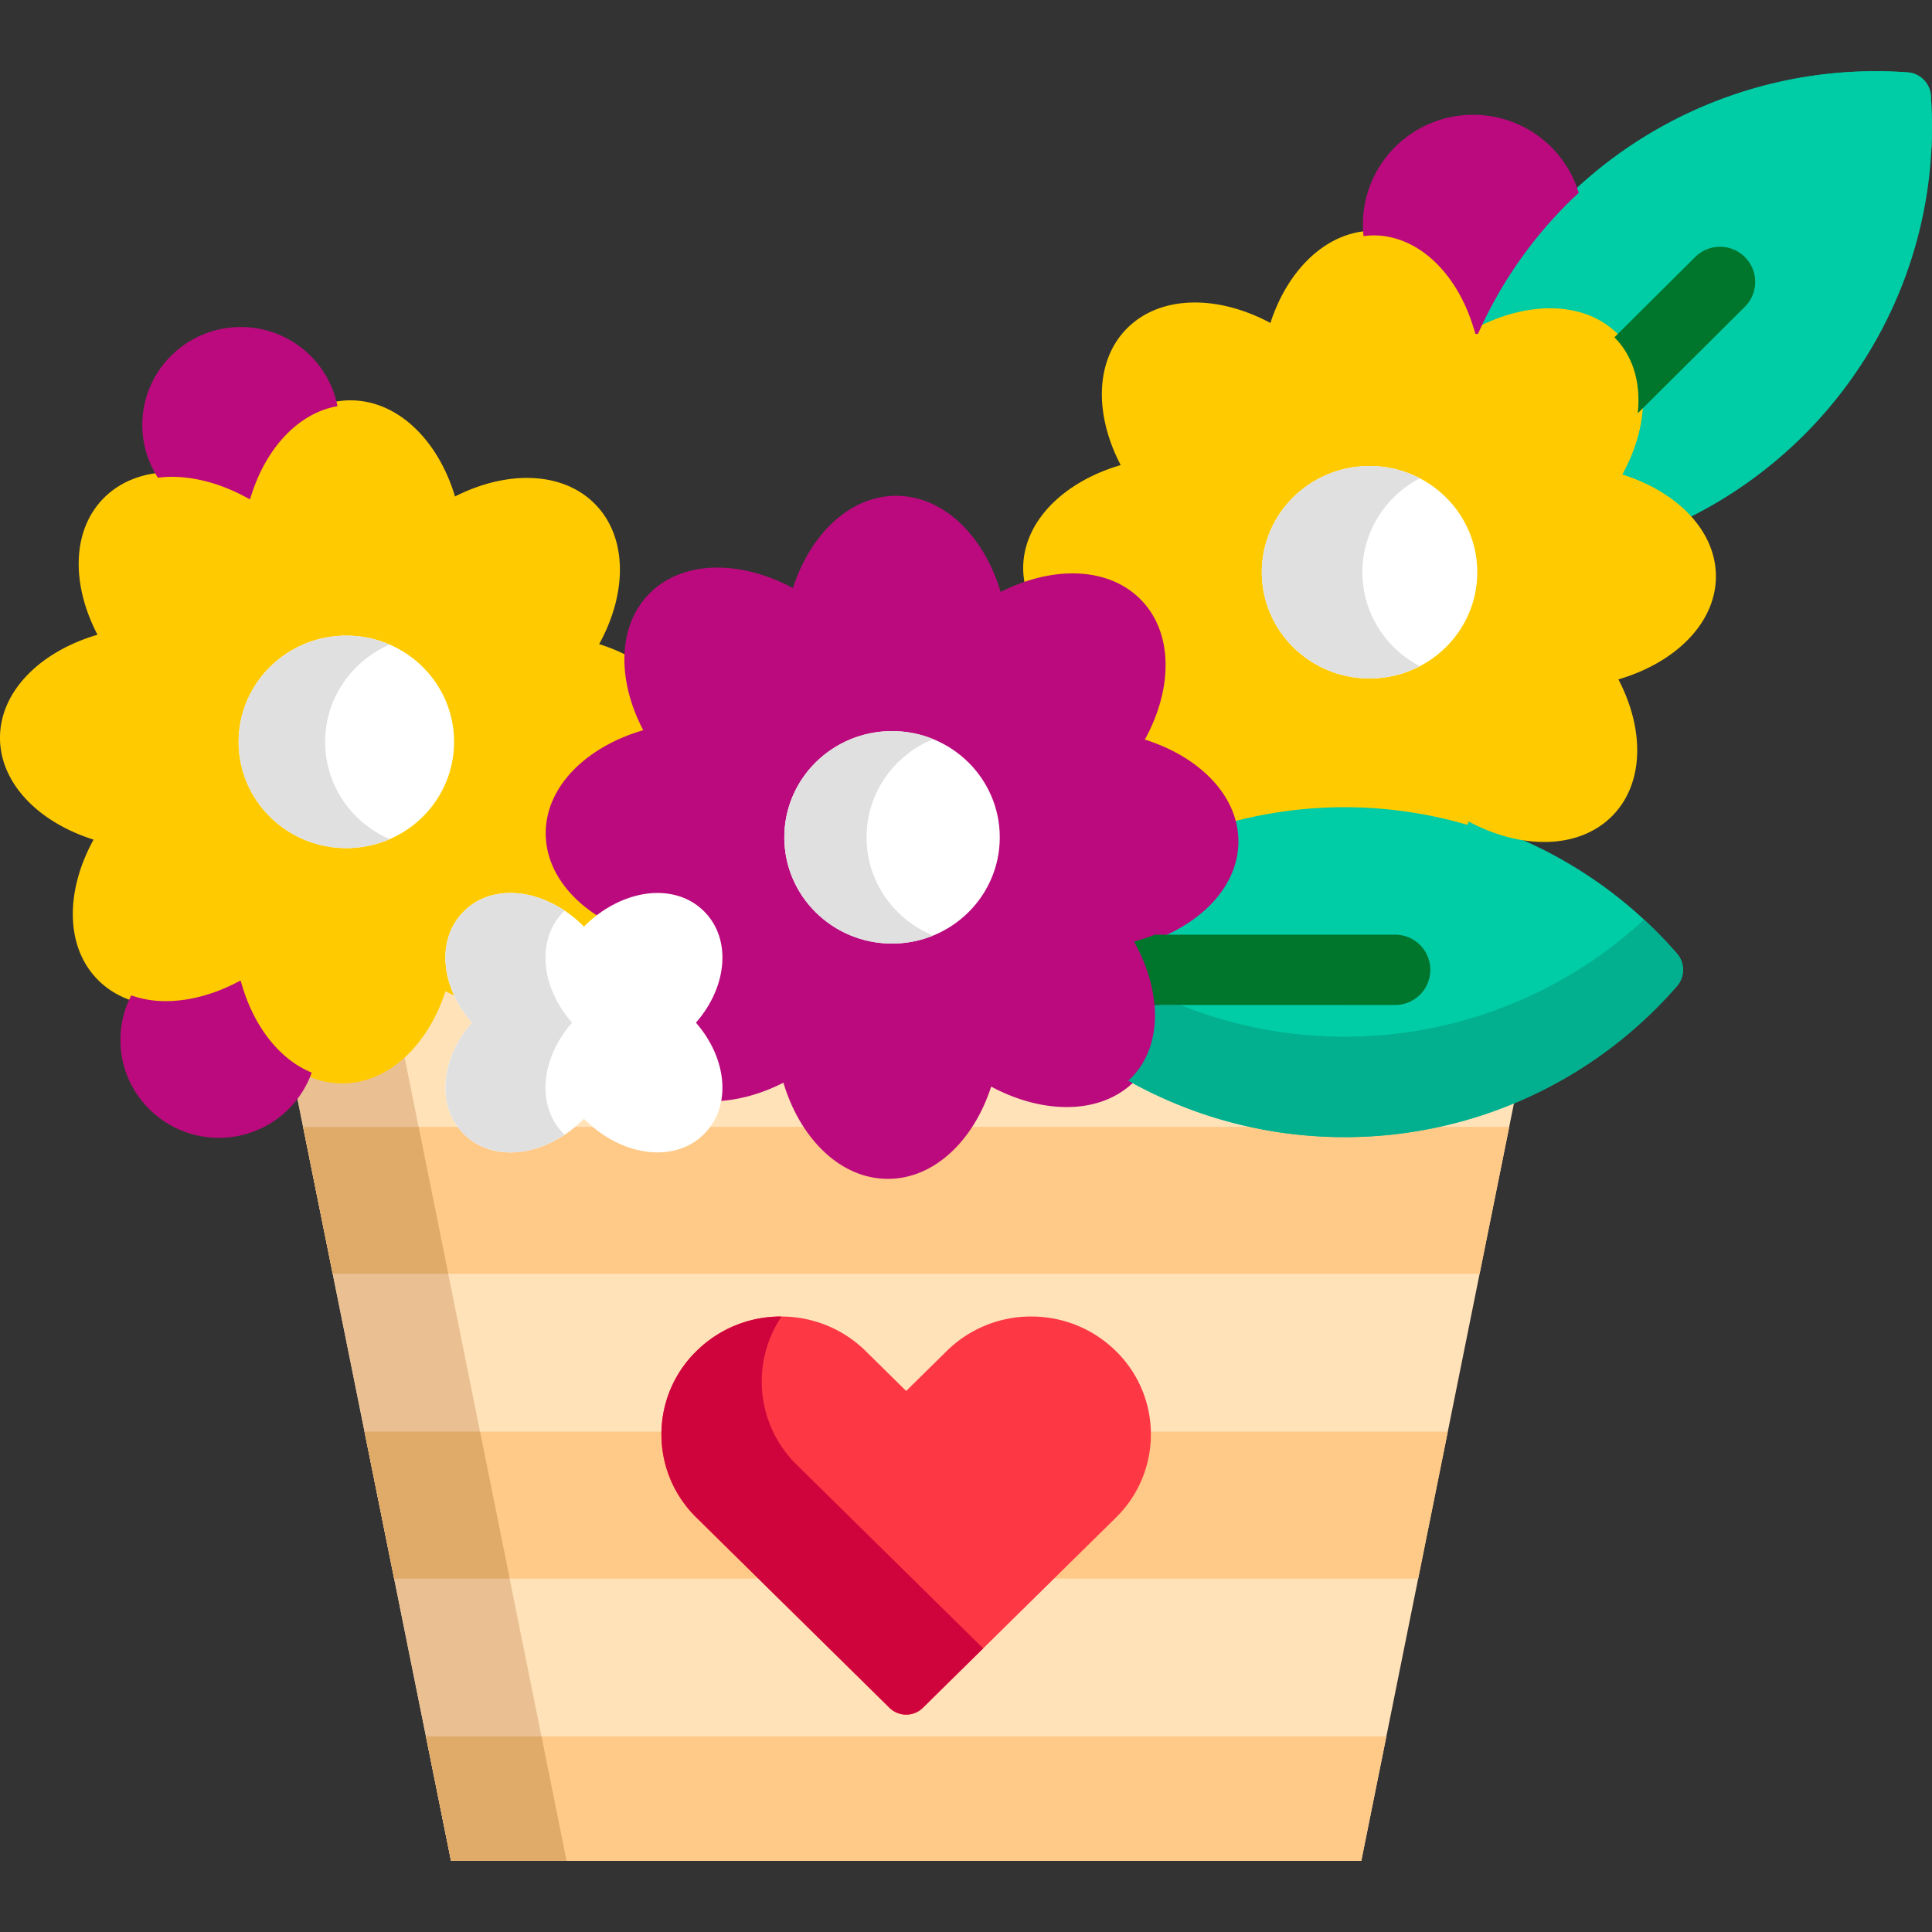
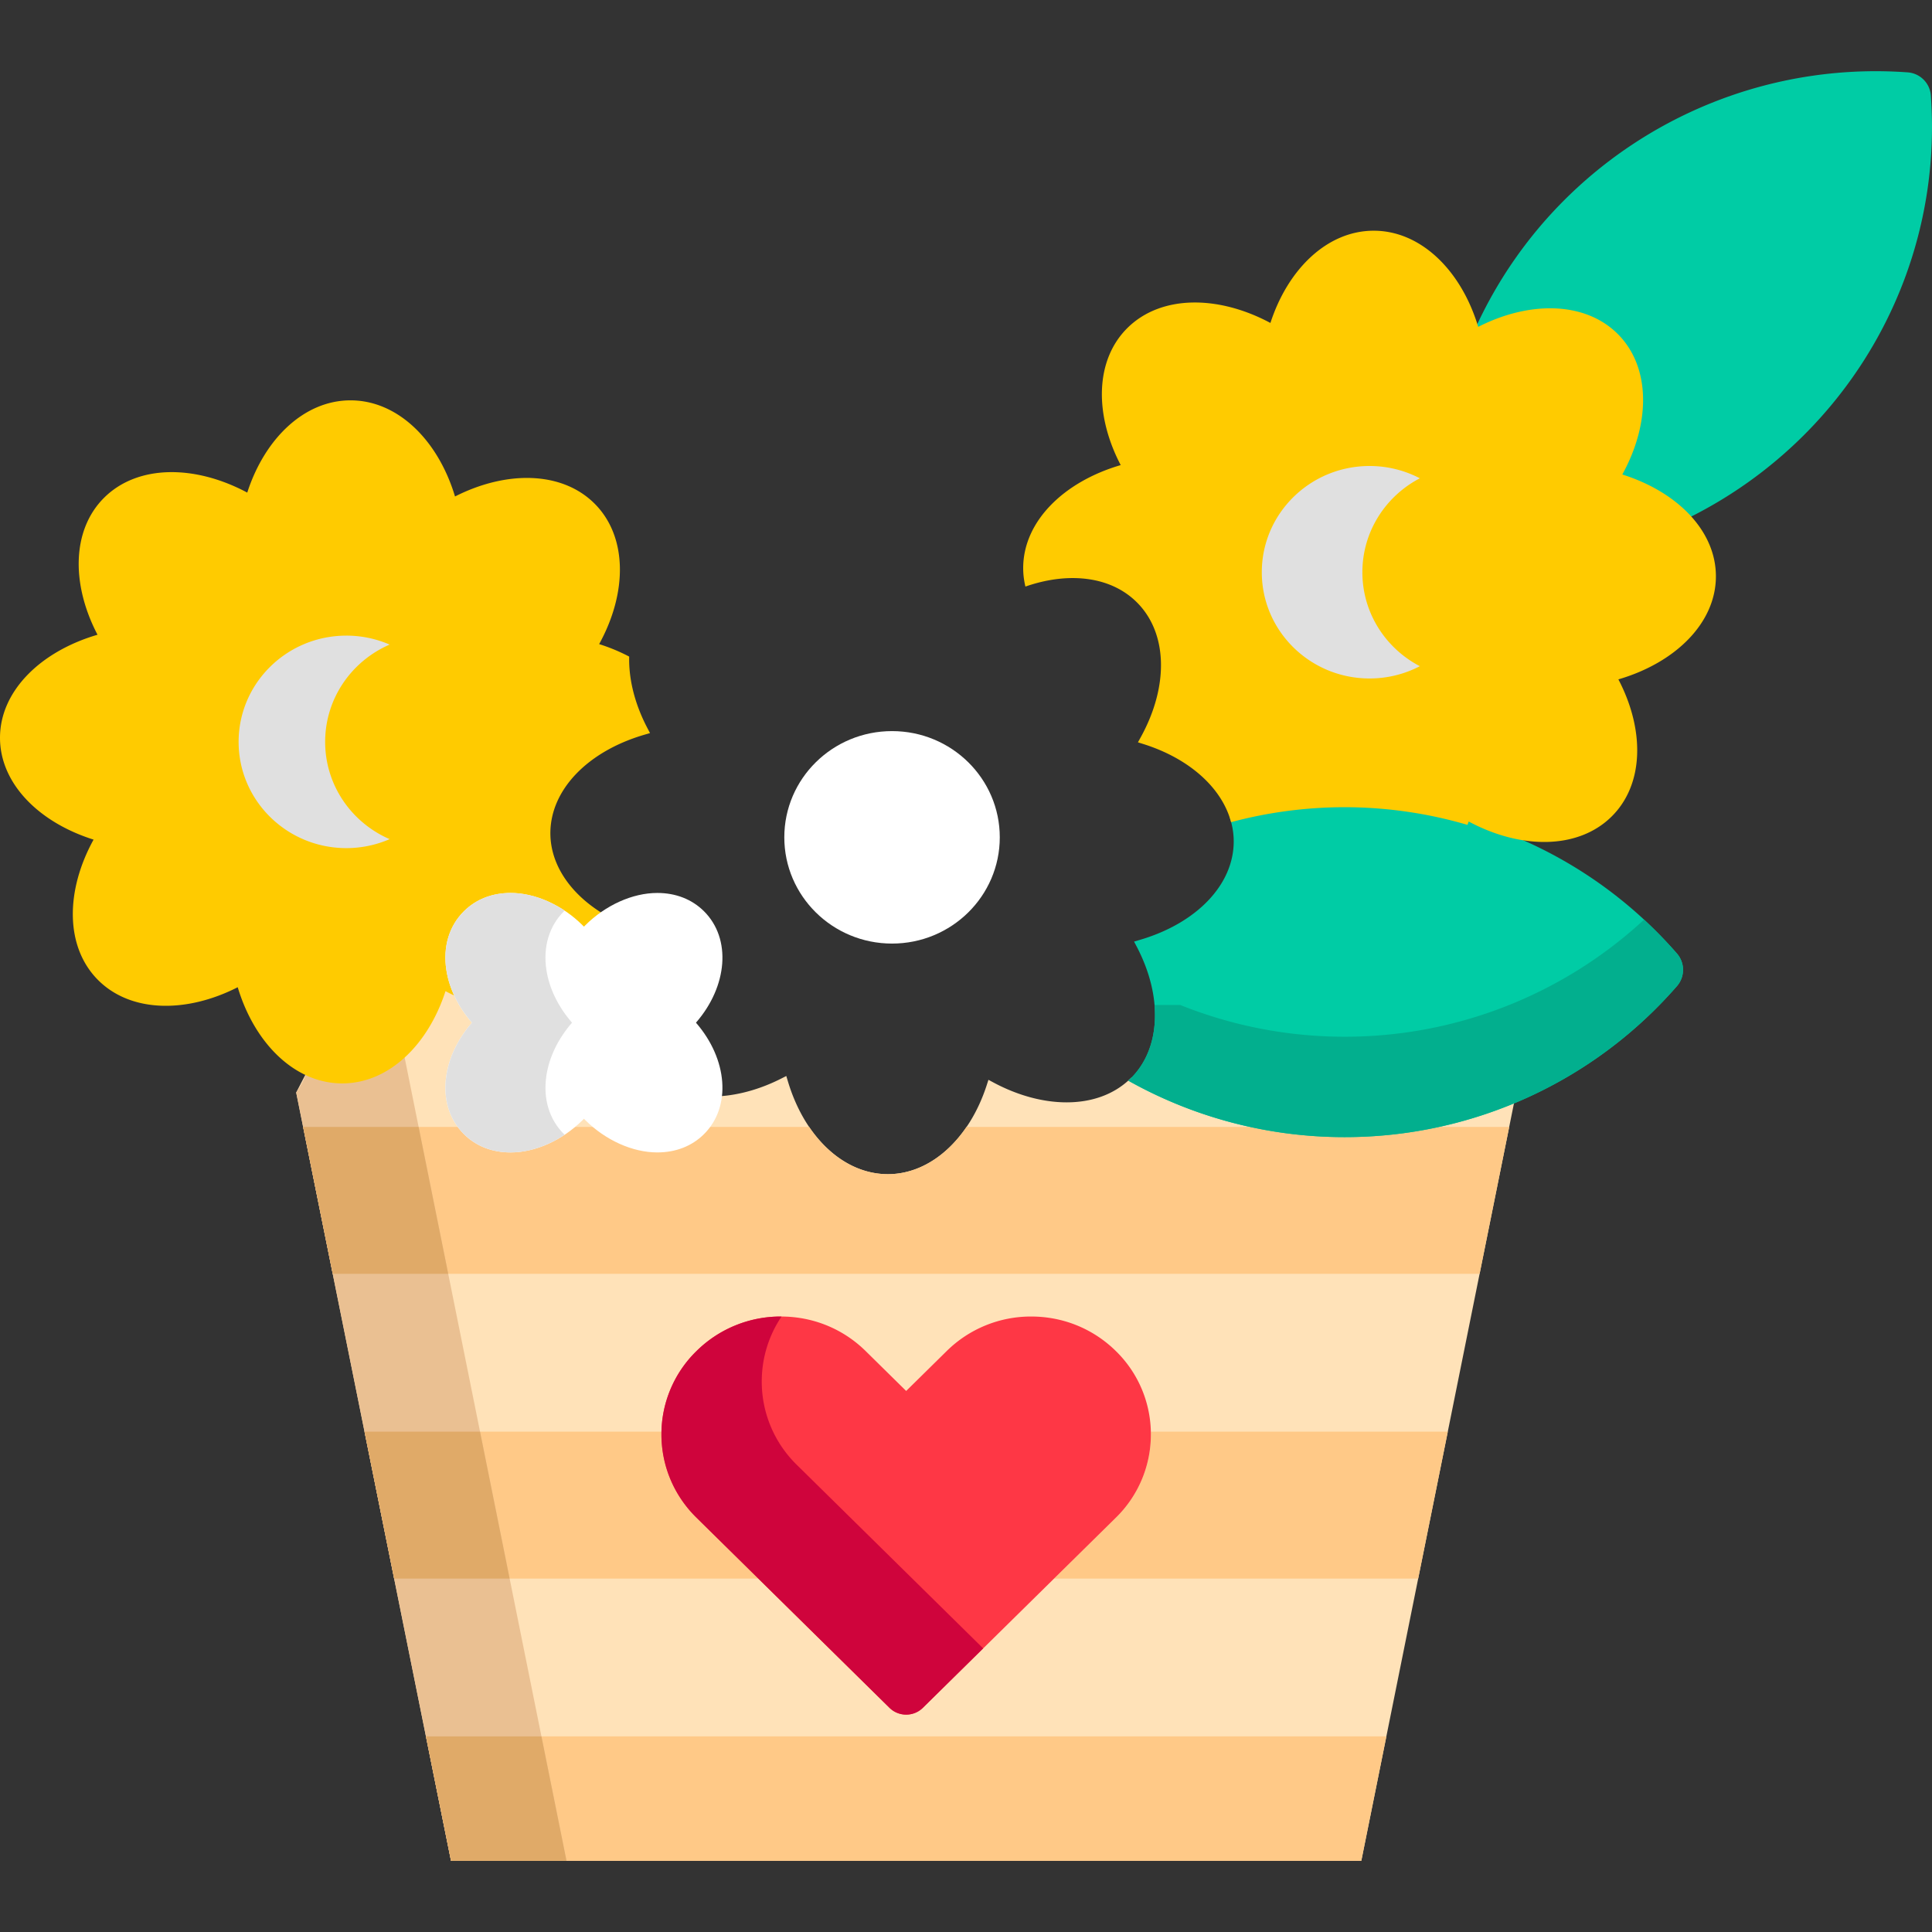
<svg xmlns="http://www.w3.org/2000/svg" fill-rule="evenodd" stroke-linejoin="round" stroke-miterlimit="2" clip-rule="evenodd" viewBox="0 0 120 120">
  <rect x="0" y="0" width="120" height="120" fill="#333333" stroke="none" />
  <g fill-rule="nonzero">
    <path fill="#ffe2b8" d="m84.553 115.577 9.55-47.386a27.178 27.178 0 0 1-10.593 2.147h-.001a27.215 27.215 0 0 1-13.022-3.328l-.186-.101-.153.145c-.983.926-2.331 1.415-3.899 1.415-1.466 0-3.039-.428-4.548-1.235l-.307-.165-.107.332c-1.089 3.36-3.497 5.529-6.138 5.529-2.721 0-5.16-2.263-6.211-5.765l-.1-.333-.311.158c-1.228.624-2.525 1.003-3.754 1.094l-.225.017-.04.221a3.526 3.526 0 0 1-.988 1.915c-.691.688-1.623 1.051-2.693 1.051-1.461 0-3.058-.72-4.272-1.927l-.074-.075-.207-.215-.288.291c-1.213 1.206-2.811 1.926-4.272 1.926-1.071 0-2.002-.363-2.693-1.051-.852-.847-1.212-2.048-1.011-3.382.163-1.099.69-2.185 1.522-3.142l.168-.192-.168-.191a6.872 6.872 0 0 1-1.056-1.623l-.046-.097-.93-.47-.107.332c-1.088 3.359-3.498 5.529-6.137 5.529a5.006 5.006 0 0 1-1.893-.381l-.269-.11-.697 1.348 9.616 47.719z" />
    <path fill="#ffc987" d="m84.554 115.577 1.556-7.727H26.456l1.558 7.727zM71.48 88.923c.001.056.004.111.004.168a7.219 7.219 0 0 1-2.175 5.175l-3.839 3.782h22.616l1.839-9.125zm-28.219 5.343a7.214 7.214 0 0 1-2.178-5.175c0-.057.003-.112.005-.168H22.642l1.839 9.125H47.1zM83.51 70.338h-.001a27.2 27.2 0 0 1-4.277-.342H60.03c-1.251 1.837-3.007 2.934-4.881 2.934-1.891 0-3.643-1.094-4.891-2.934H43.74a3.107 3.107 0 0 1-.22.241c-.691.688-1.623 1.052-2.693 1.052-1.182 0-2.454-.473-3.54-1.293h-2.032c-1.086.82-2.359 1.293-3.541 1.293-1.071 0-2.002-.364-2.692-1.052-.078-.076-.146-.159-.215-.241h-9.979l1.839 9.125h71.234l1.838-9.125h-5.932c-1.41.225-2.847.342-4.297.342z" />
    <path fill="#eac092" d="M35.187 115.577 25.064 65.343c-1.102 1.055-2.422 1.658-3.808 1.658a5.006 5.006 0 0 1-1.893-.381l-.268-.11-.111.268c-.16.387-.358.747-.587 1.08l9.616 47.719z" />
    <path fill="#e0aa68" d="m35.187 115.577-1.557-7.727h-7.174l1.558 7.727zM24.481 98.048h7.173l-1.838-9.125h-7.174zm-3.814-18.927h7.173l-1.839-9.125h-7.173z" />
-     <path fill="#02af8e" d="M119.928 5.928c-.027-.383-.195-.728-.452-.984s-.604-.422-.991-.45a27.37 27.37 0 0 0-21.268 7.88 27.147 27.147 0 0 0-5.639 8.153l.058.193.31-.158c1.442-.734 2.941-1.122 4.334-1.122.627 0 1.217.08 1.763.233a27.298 27.298 0 0 1 2.225-2.512 27.364 27.364 0 0 1 19.698-7.946 26.73 26.73 0 0 0-.038-3.287z" />
    <path fill="#00cca5" d="M104.155 59.223c-5.185-5.959-12.709-9.376-20.646-9.377a27.56 27.56 0 0 0-7.123.939c.158.479.242.974.242 1.478 0 2.68-2.295 5.083-5.848 6.12l-.341.1.165.314c1.639 3.133 1.492 6.345-.373 8.184-.05.048-.103.09-.156.138a27.418 27.418 0 0 0 13.434 3.51c7.936 0 15.462-3.418 20.646-9.377a1.542 1.542 0 0 0 0-2.029zm15.773-53.295c-.027-.383-.195-.728-.452-.984s-.604-.422-.991-.45a27.37 27.37 0 0 0-21.268 7.88 27.147 27.147 0 0 0-5.639 8.153l.058.193.31-.158c1.442-.734 2.941-1.122 4.334-1.122 1.613 0 2.988.515 3.975 1.49 1.923 1.896 2.023 5.194.256 8.401l-.172.311.339.107c1.713.54 3.12 1.409 4.097 2.469a27.334 27.334 0 0 0 7.226-5.149c5.611-5.577 8.501-13.283 7.927-21.141z" />
    <path fill="#ffcb00" d="M28.01 60.187c-.201-1.334.159-2.535 1.012-3.382.691-.688 1.621-1.051 2.692-1.051 1.461 0 3.059.721 4.272 1.927l.287.292.208-.215c.024-.025.049-.052.074-.075.32-.32.669-.604 1.034-.851-2.119-1.244-3.404-3.095-3.404-5.078 0-2.681 2.296-5.083 5.847-6.121l.342-.099-.166-.315c-.792-1.516-1.163-3.048-1.128-4.437a11.271 11.271 0 0 0-1.866-.775c1.77-3.212 1.764-6.706-.307-8.749-2.022-1.994-5.45-2.044-8.645-.421-1.053-3.504-3.562-5.971-6.491-5.971-2.861 0-5.32 2.354-6.414 5.73-3.259-1.744-6.802-1.74-8.874.303-2.023 1.995-2.073 5.376-.426 8.526C2.502 40.463 0 42.938 0 45.825c0 2.821 2.388 5.247 5.812 6.325-1.769 3.213-1.764 6.707.308 8.75 2.023 1.994 5.451 2.044 8.645.419 1.053 3.505 3.561 5.973 6.491 5.973 2.861 0 5.32-2.354 6.415-5.73.317.169.636.317.957.453a5.684 5.684 0 0 1-.618-1.828zm72.755-30.715c1.77-3.213 1.765-6.708-.306-8.75-2.023-1.995-5.451-2.045-8.645-.42-1.053-3.504-3.561-5.972-6.491-5.972-2.861 0-5.321 2.355-6.415 5.73-3.258-1.745-6.8-1.74-8.873.303-2.023 1.995-2.074 5.375-.426 8.525-3.555 1.038-6.057 3.513-6.057 6.4 0 .391.05.772.138 1.145.991-.345 1.985-.528 2.93-.528 1.614 0 2.989.515 3.976 1.49 1.923 1.896 2.023 5.193.255 8.401l-.172.311.34.107c2.875.906 4.886 2.739 5.445 4.852a27.273 27.273 0 0 1 7.045-.929c2.615.001 5.185.378 7.639 1.097.024-.071.051-.138.074-.209 3.258 1.745 6.801 1.74 8.872-.302 2.025-1.996 2.074-5.376.427-8.526 3.555-1.038 6.057-3.512 6.057-6.4.001-2.822-2.389-5.247-5.813-6.325z" />
-     <path fill="#bb0a7e" d="M76.919 52.263c0-2.822-2.387-5.248-5.812-6.327 1.77-3.211 1.765-6.706-.306-8.748-2.023-1.996-5.452-2.045-8.647-.42-1.051-3.506-3.56-5.972-6.49-5.972-2.861 0-5.321 2.354-6.415 5.73-3.258-1.745-6.801-1.74-8.872.302-2.023 1.996-2.073 5.376-.426 8.526-3.555 1.038-6.057 3.513-6.057 6.4 0 2.108 1.332 3.994 3.434 5.263 1.077-.801 2.331-1.263 3.499-1.263 1.07 0 2.002.364 2.693 1.051 1.58 1.57 1.359 4.376-.512 6.525l-.166.191.166.192c1.268 1.456 1.776 3.213 1.481 4.683 1.344-.051 2.779-.44 4.169-1.147 1.053 3.506 3.561 5.972 6.491 5.972 2.862 0 5.32-2.354 6.414-5.73 3.258 1.745 6.802 1.74 8.873-.303 2.023-1.994 2.074-5.375.426-8.525 3.555-1.038 6.057-3.512 6.057-6.4zm-61.875 8.972-.101-.333-.31.158c-1.442.734-2.941 1.121-4.333 1.121a6.363 6.363 0 0 1-2.148-.355 6.02 6.02 0 0 0-.673 2.763c0 3.359 2.74 6.083 6.12 6.083a6.114 6.114 0 0 0 5.762-4.051c-1.917-.781-3.518-2.723-4.317-5.386zm-4.379-31.619c1.468 0 3.043.428 4.554 1.237l.307.164.107-.331c.977-3.012 3.015-5.064 5.33-5.456a6.11 6.11 0 0 0-6.004-4.917c-3.38 0-6.12 2.723-6.12 6.084 0 1.207.359 2.33.969 3.276a7.02 7.02 0 0 1 .857-.057zm74.658-14.995c2.661 0 5.078 2.198 6.157 5.598l.166.523.149-.003.226-.483a26.8 26.8 0 0 1 5.401-7.675c.208-.207.423-.404.637-.603A6.848 6.848 0 0 0 91.5 7.131c-3.781 0-6.847 3.048-6.847 6.807 0 .247.014.489.04.729.208-.027.419-.046.63-.046z" />
-     <path fill="#fff" d="M28.204 46.079c0-3.644-2.995-6.599-6.691-6.599-3.695 0-6.692 2.955-6.692 6.599s2.997 6.598 6.692 6.598c3.696 0 6.691-2.954 6.691-6.598zm63.552-10.537c0-3.643-2.995-6.598-6.691-6.598-3.695 0-6.692 2.955-6.692 6.598 0 3.645 2.997 6.599 6.692 6.599 3.696 0 6.691-2.954 6.691-6.599z" />
    <path fill="#02af8e" d="M104.155 59.223a27.186 27.186 0 0 0-2.039-2.102 27.366 27.366 0 0 1-18.607 7.272 27.41 27.41 0 0 1-10.203-1.972h-1.597c.155 1.811-.342 3.44-1.478 4.56-.049.048-.103.092-.156.138a27.422 27.422 0 0 0 13.435 3.51 27.343 27.343 0 0 0 20.645-9.377 1.54 1.54 0 0 0 0-2.029z" />
-     <path fill="#00752c" d="M86.656 58.054H71.738c-.309.12-.626.232-.958.329l-.341.099.165.315c.642 1.225 1.005 2.461 1.103 3.623l14.949.001a2.183 2.183 0 0 0 0-4.367zm21.726-42.083a2.183 2.183 0 0 0-3.087-.01l-5.02 4.991c1.167 1.164 1.651 2.851 1.447 4.719l6.651-6.613c.855-.849.86-2.232.009-3.087z" />
    <path fill="#e0e0e0" d="M20.196 46.079c0-2.702 1.648-5.022 4.005-6.043a6.738 6.738 0 0 0-2.687-.556c-3.696 0-6.693 2.955-6.693 6.599s2.997 6.599 6.693 6.599c.955 0 1.864-.201 2.687-.557-2.357-1.021-4.005-3.341-4.005-6.042zM84.62 35.542c0-2.53 1.447-4.728 3.569-5.835a6.741 6.741 0 0 0-3.123-.763c-3.696 0-6.693 2.955-6.693 6.598 0 3.645 2.997 6.599 6.693 6.599 1.128 0 2.19-.276 3.123-.763-2.122-1.106-3.569-3.303-3.569-5.836z" />
    <path fill="#fff" d="M62.098 52.008c0-3.645-2.996-6.598-6.692-6.598-3.695 0-6.691 2.953-6.691 6.598s2.996 6.599 6.691 6.599c3.696 0 6.692-2.954 6.692-6.599z" />
-     <path fill="#e0e0e0" d="M53.823 52.008c0-2.752 1.71-5.11 4.138-6.099a6.729 6.729 0 0 0-2.555-.499c-3.693 0-6.69 2.954-6.69 6.598 0 3.645 2.997 6.599 6.69 6.599.906 0 1.768-.178 2.555-.499-2.428-.991-4.138-3.348-4.138-6.1z" />
    <path fill="#fff" d="M40.827 71.579c-1.536 0-3.21-.751-4.478-2.011l-.079-.08-.077.078c-1.269 1.262-2.943 2.014-4.479 2.014-1.149 0-2.152-.393-2.898-1.136-.92-.914-1.309-2.203-1.095-3.632.172-1.152.732-2.303 1.592-3.29-.861-.989-1.42-2.14-1.592-3.292-.214-1.427.175-2.718 1.095-3.631.746-.743 1.749-1.136 2.898-1.136 1.536 0 3.21.751 4.477 2.013l.079.079.08-.081c1.267-1.258 2.94-2.011 4.477-2.011 1.149 0 2.151.393 2.899 1.136 1.715 1.705 1.47 4.661-.498 6.922 1.967 2.261 2.213 5.219.498 6.923-.747.743-1.75 1.135-2.899 1.135z" />
    <path fill="#e0e0e0" d="M35.031 70.444c-.919-.914-1.308-2.203-1.094-3.632.171-1.152.732-2.303 1.592-3.291-.861-.988-1.421-2.139-1.593-3.291-.213-1.428.176-2.718 1.095-3.632.012-.013.027-.023.041-.037-1.053-.7-2.242-1.098-3.358-1.098-1.148 0-2.151.392-2.898 1.135-.92.914-1.308 2.204-1.095 3.632.172 1.152.732 2.303 1.593 3.291-.861.988-1.421 2.139-1.592 3.291-.214 1.429.174 2.718 1.094 3.632.747.743 1.75 1.135 2.898 1.135 1.116 0 2.304-.398 3.358-1.098-.014-.013-.029-.024-.041-.037z" />
    <path fill="#fe3745" d="M56.284 106.498c-.391 0-.759-.151-1.036-.422L43.26 94.266a7.217 7.217 0 0 1-2.177-5.175 7.21 7.21 0 0 1 2.177-5.174 7.435 7.435 0 0 1 5.254-2.145c1.983 0 3.849.762 5.254 2.145l2.516 2.478 2.516-2.478a7.44 7.44 0 0 1 5.255-2.145c1.984 0 3.849.762 5.254 2.145a7.216 7.216 0 0 1 2.174 5.174 7.218 7.218 0 0 1-2.174 5.175l-11.99 11.81a1.472 1.472 0 0 1-1.035.422z" />
    <path fill="#cf043c" d="M49.49 90.983a7.22 7.22 0 0 1-2.176-5.176c0-1.455.43-2.848 1.229-4.034l-.029-.001a7.43 7.43 0 0 0-5.253 2.145 7.206 7.206 0 0 0-2.178 5.174c0 1.954.773 3.792 2.178 5.175l11.988 11.81a1.47 1.47 0 0 0 1.036.422c.39 0 .758-.151 1.034-.422l3.747-3.692z" />
  </g>
</svg>